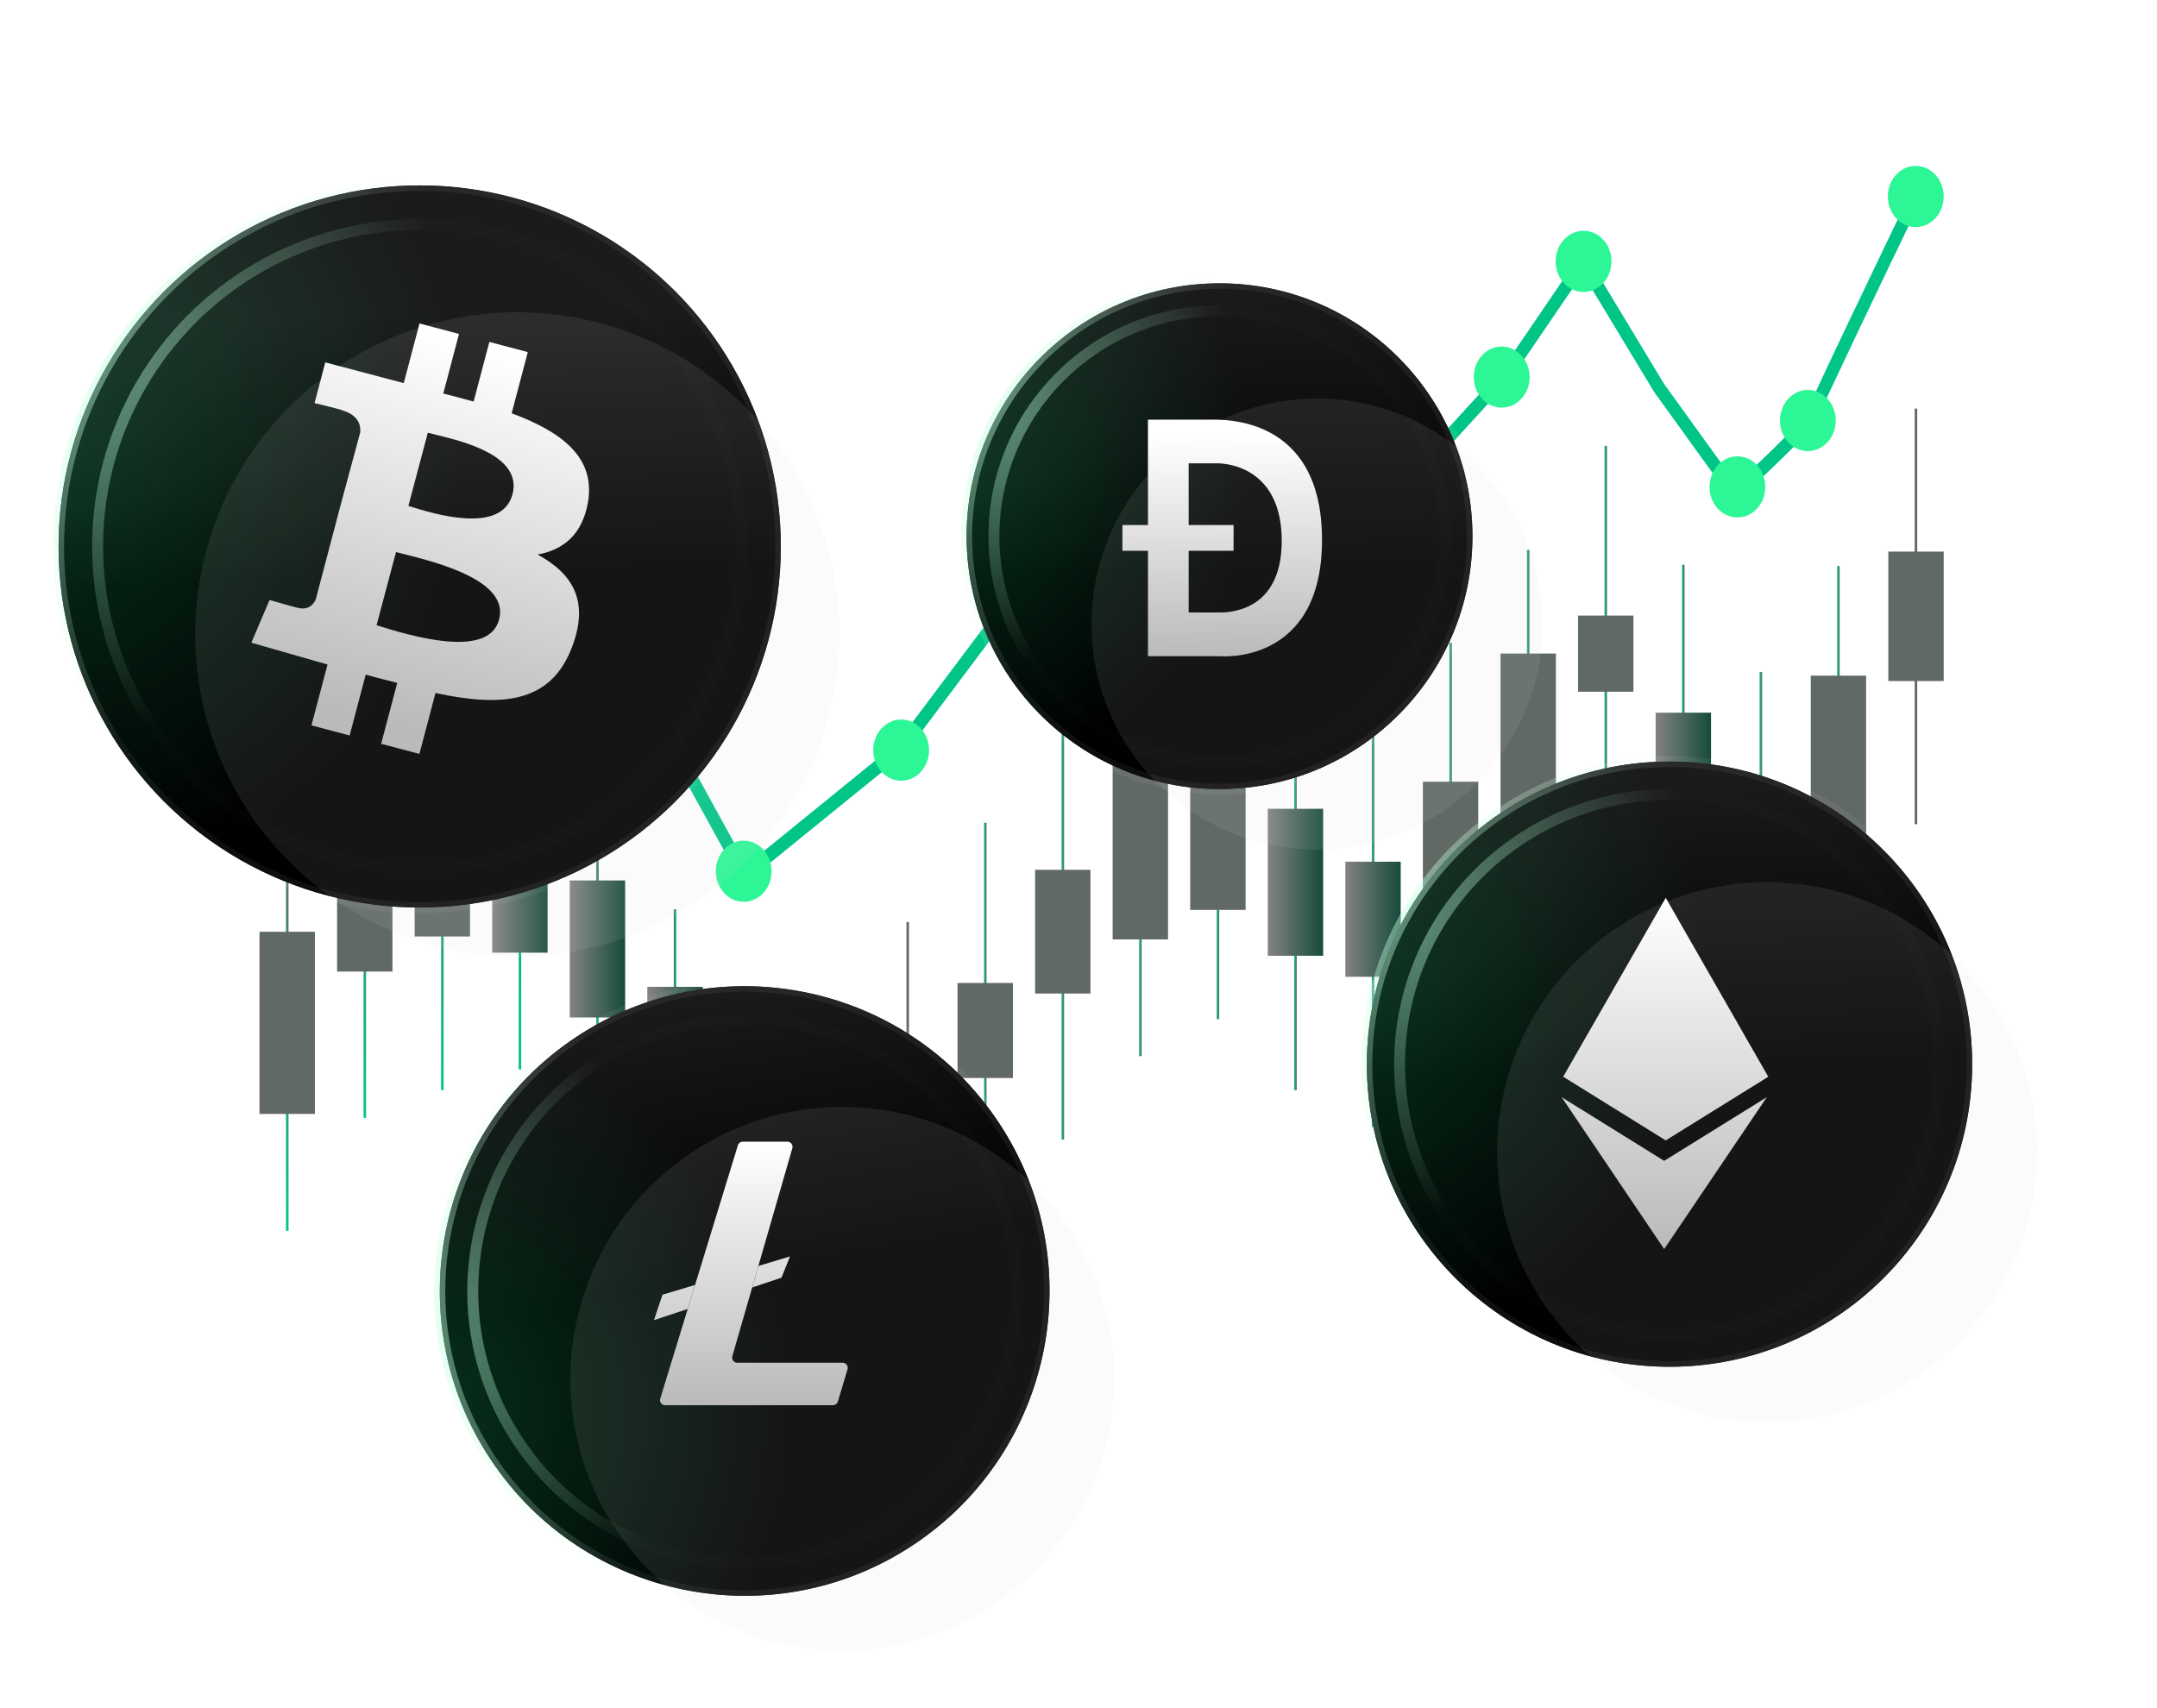
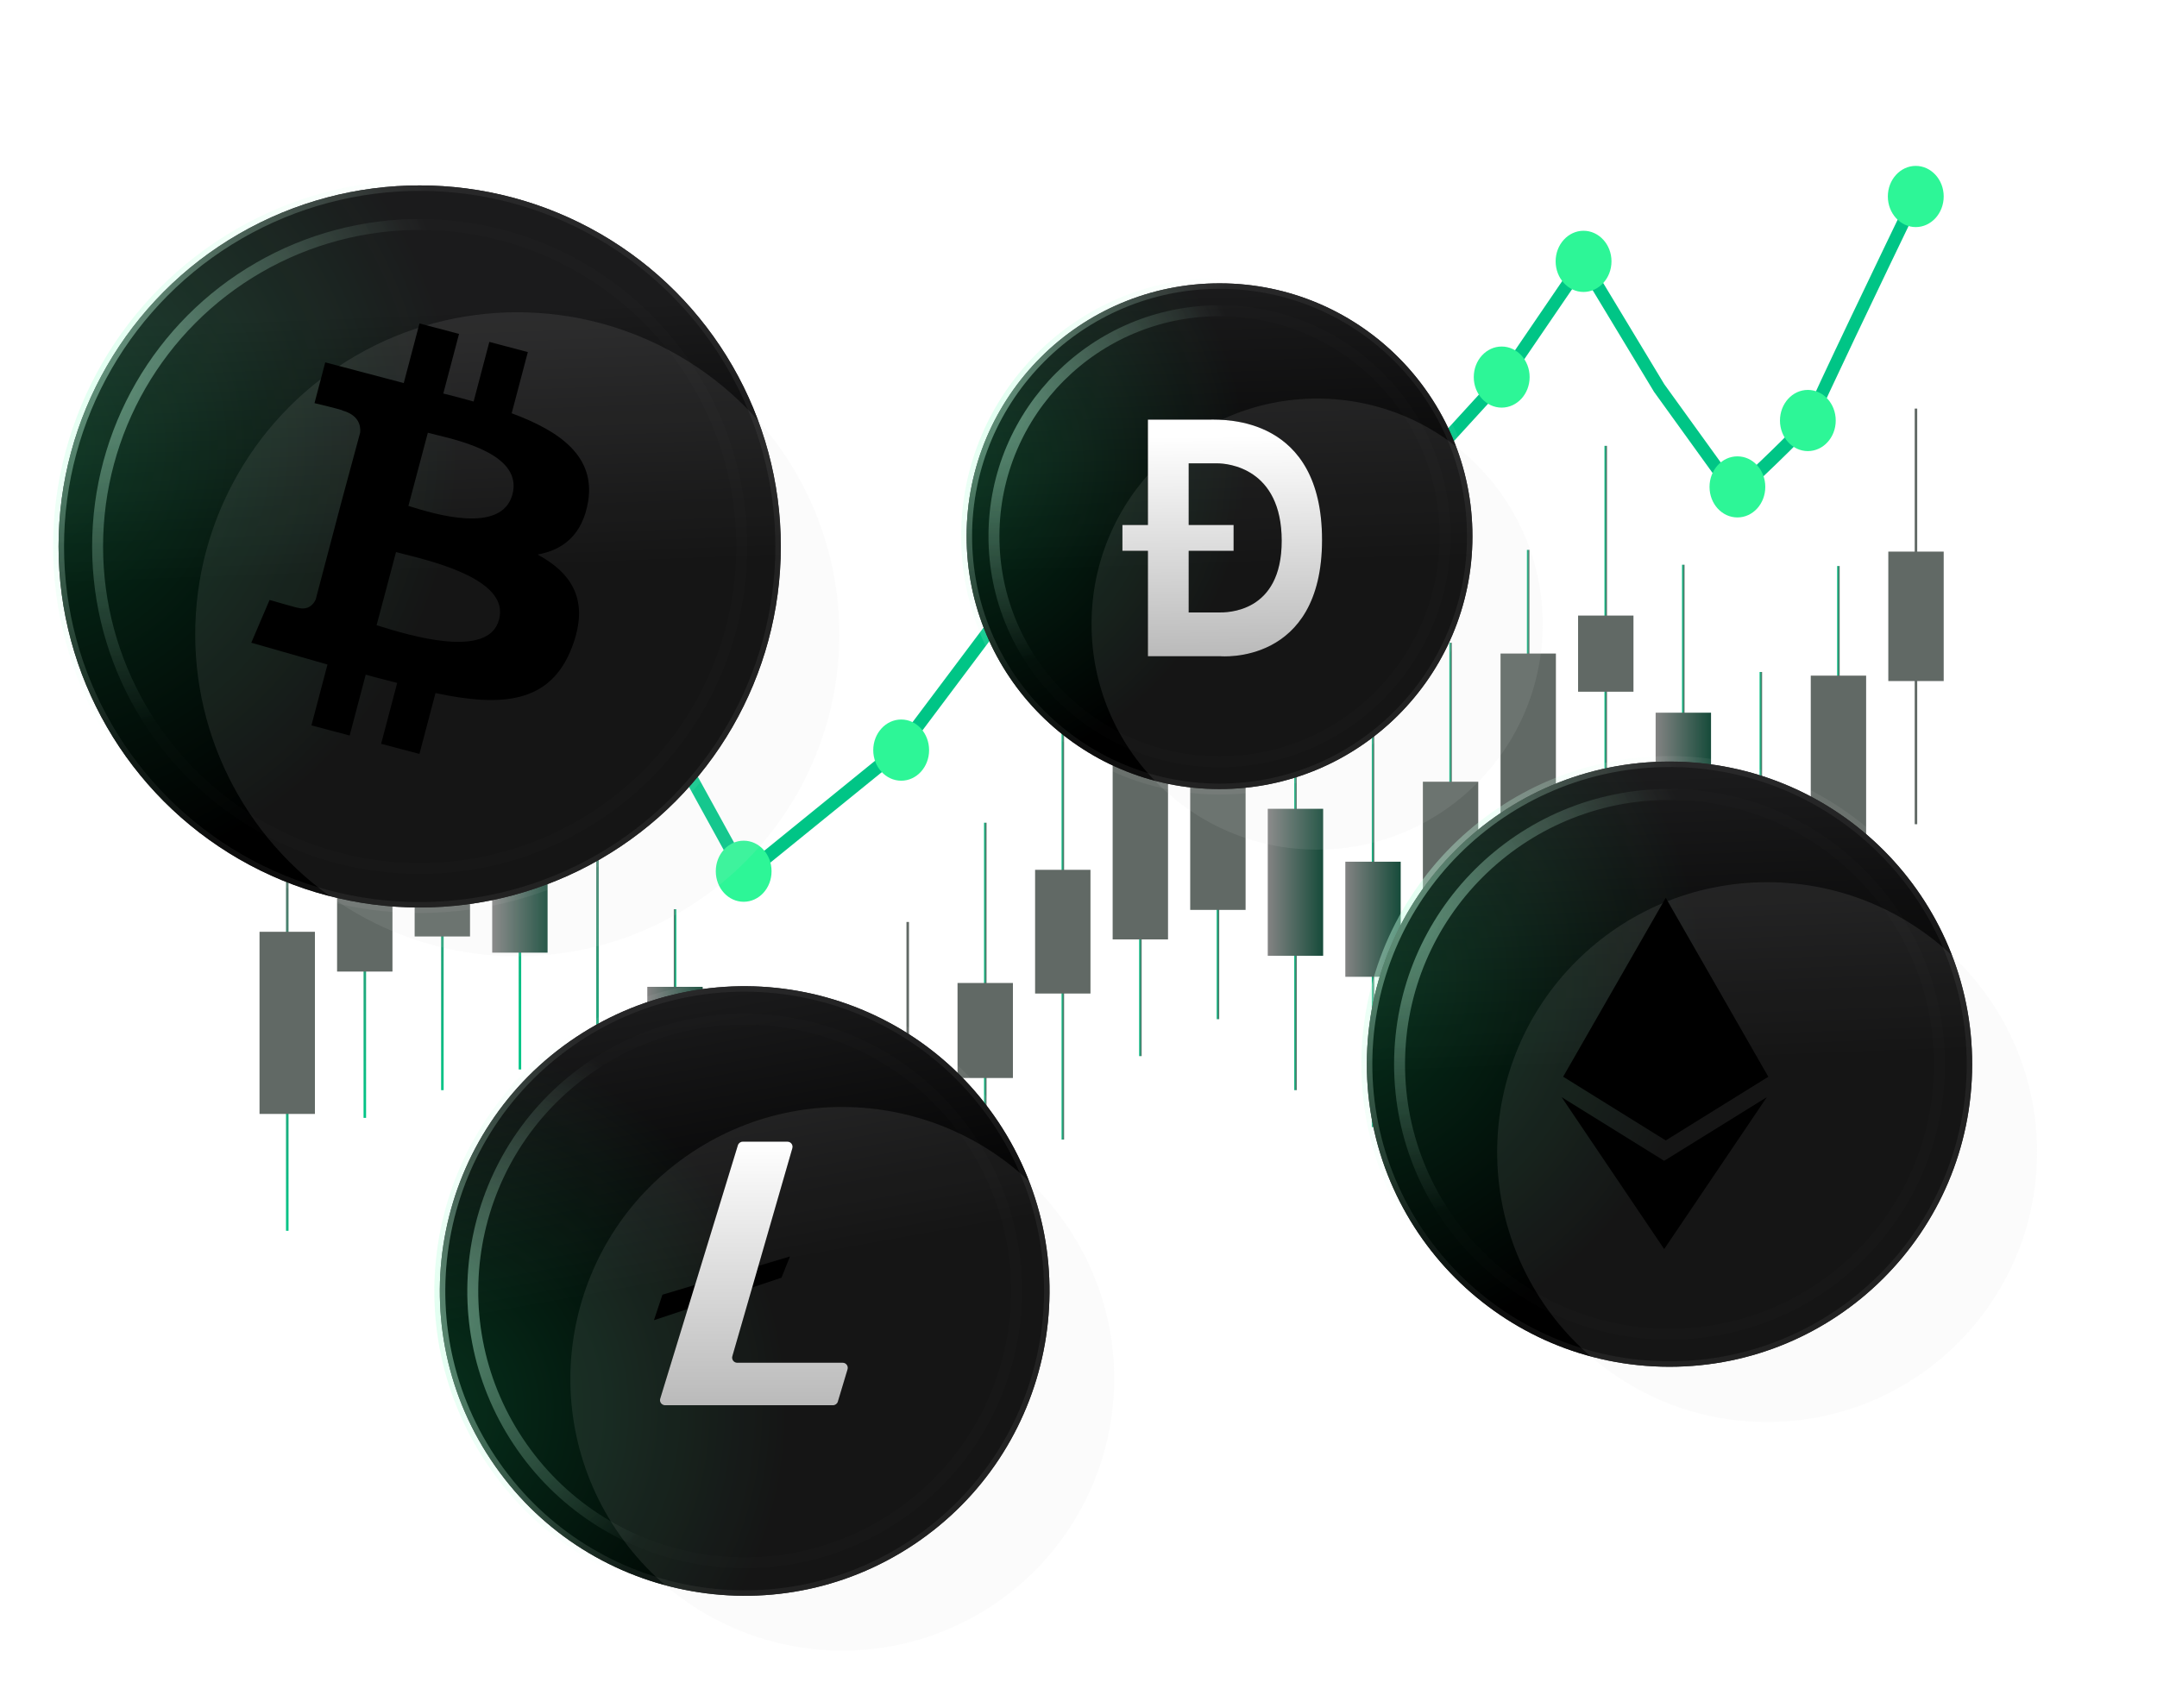
<svg xmlns="http://www.w3.org/2000/svg" width="221" height="175" viewBox="0 0 221 175" fill="none">
  <path d="M29.562 126.128H29.303V83.535H29.562V126.128Z" fill="url(#paint0_linear_8075_22505)" />
  <path d="M37.508 114.556H37.249V71.953H37.508V114.556Z" fill="url(#paint1_linear_8075_22505)" />
  <path d="M45.454 111.716H45.195V69.113H45.454V111.716Z" fill="url(#paint2_linear_8075_22505)" />
  <path d="M53.4 109.596H53.142V67.004H53.4V109.596Z" fill="url(#paint3_linear_8075_22505)" />
  <path d="M61.347 118.525H61.088V75.922H61.347V118.525Z" fill="url(#paint4_linear_8075_22505)" />
  <path d="M69.293 135.768H69.034V93.176H69.293V135.768Z" fill="url(#paint5_linear_8075_22505)" />
-   <path d="M77.239 151.236H76.98V108.633H77.239V151.236Z" fill="url(#paint6_linear_8075_22505)" />
  <path d="M85.185 146.822H84.927V104.219H85.185V146.822Z" fill="#616965" />
  <path d="M93.132 137.073H92.873V94.481H93.132V137.073Z" fill="#616965" />
  <path d="M101.078 126.901H100.819V84.309H101.078V126.901Z" fill="url(#paint7_linear_8075_22505)" />
  <path d="M109.024 116.78H108.765V74.188H109.024V116.78Z" fill="url(#paint8_linear_8075_22505)" />
  <path d="M116.97 108.229H116.712V65.637H116.97V108.229Z" fill="url(#paint9_linear_8075_22505)" />
  <path d="M124.917 104.443H124.658V61.84H124.917V104.443Z" fill="url(#paint10_linear_8075_22505)" />
  <path d="M132.863 111.716H132.604V69.113H132.863V111.716Z" fill="url(#paint11_linear_8075_22505)" />
  <path d="M140.809 115.505H140.55V72.902H140.809V115.505Z" fill="url(#paint12_linear_8075_22505)" />
  <path d="M148.755 108.46H148.497V65.867H148.755V108.46Z" fill="url(#paint13_linear_8075_22505)" />
  <path d="M156.702 98.944H156.443V56.352H156.702V98.944Z" fill="url(#paint14_linear_8075_22505)" />
  <path d="M164.648 88.28H164.389V45.688H164.648V88.28Z" fill="url(#paint15_linear_8075_22505)" />
  <path d="M172.594 100.464H172.335V57.871H172.594V100.464Z" fill="url(#paint16_linear_8075_22505)" />
  <path d="M180.54 111.456H180.282V68.863H180.54V111.456Z" fill="url(#paint17_linear_8075_22505)" />
  <path d="M188.487 100.596H188.228V58.004H188.487V100.596Z" fill="url(#paint18_linear_8075_22505)" />
  <path d="M196.433 84.464H196.174V41.871H196.433V84.464Z" fill="#616965" />
  <path d="M32.265 114.153H26.59V95.488H32.265V114.153Z" fill="#616965" />
  <path d="M40.211 99.564H34.536V86.949H40.211V99.564Z" fill="#616965" />
  <path d="M48.157 95.968H42.483V84.856H48.157V95.968Z" fill="#616965" />
  <path d="M56.103 97.626H50.429V78.961H56.103V97.626Z" fill="url(#paint19_linear_8075_22505)" />
-   <path d="M64.05 104.27H58.375V90.227H64.05V104.27Z" fill="url(#paint20_linear_8075_22505)" />
+   <path d="M64.05 104.27H58.375H64.05V104.27Z" fill="url(#paint20_linear_8075_22505)" />
  <path d="M71.996 127.787H66.321V101.129H71.996V127.787Z" fill="url(#paint21_linear_8075_22505)" />
  <path d="M79.942 135.983H74.268V123.883H79.942V135.983Z" fill="#616965" />
  <path d="M87.888 129.252H82.214V121.773H87.888V129.252Z" fill="#616965" />
  <path d="M95.835 123.498H90.16V108.078H95.835V123.498Z" fill="url(#paint22_linear_8075_22505)" />
  <path d="M103.781 110.471H98.106V100.734H103.781V110.471Z" fill="#616965" />
  <path d="M111.727 101.815H106.053V89.137H111.727V101.815Z" fill="#616965" />
  <path d="M119.673 96.27H113.999V77.606H119.673V96.27Z" fill="#616965" />
  <path d="M127.62 93.244H121.945V73.035H127.62V93.244Z" fill="#616965" />
  <path d="M135.566 97.945H129.891V82.883H135.566V97.945Z" fill="url(#paint23_linear_8075_22505)" />
  <path d="M143.512 100.1H137.838V88.305H143.512V100.1Z" fill="url(#paint24_linear_8075_22505)" />
  <path d="M151.458 94.195H145.784V80.109H151.458V94.195Z" fill="#616965" />
  <path d="M159.414 88.306H153.74V66.973H159.414V88.306Z" fill="#616965" />
  <path d="M167.361 70.886H161.686V63.082H167.361V70.886Z" fill="#616965" />
  <path d="M175.307 85.261H169.632V73.035H175.307V85.261Z" fill="url(#paint25_linear_8075_22505)" />
  <path d="M183.253 97.944H177.579V82.367H183.253V97.944Z" fill="url(#paint26_linear_8075_22505)" />
  <path d="M191.199 89.384H185.525V69.238H191.199V89.384Z" fill="#616965" />
  <path d="M199.146 69.793H193.471V56.527H199.146V69.793Z" fill="#616965" />
  <path fill-rule="evenodd" clip-rule="evenodd" d="M76.118 90.678L67.385 74.807L52.614 45.775L38.064 53.59L29.993 68.537L28.91 67.833L37.163 52.529L53.132 43.947L68.488 74.124L76.482 88.662L91.895 76.141L114.919 45.46L123.306 39.798L131.348 51.237L138.7 54.472L153.903 37.834L162.223 25.629L170.514 39.368L177.895 49.598C181.231 46.5 184.681 43.117 185.017 42.466C185.496 41.048 193.308 24.831 195.724 19.82L196.845 20.461C192.733 28.98 186.531 41.962 186.225 42.897C186.148 43.191 185.985 43.695 182.045 47.498C180.138 49.346 178.23 51.1 178.211 51.121L177.713 51.584L169.469 40.156L162.156 28.045L154.861 38.737L154.833 38.779L139.007 56.1L130.562 52.392L123 41.636L115.763 46.521L92.777 77.16L92.71 77.213L76.118 90.678ZM185.017 42.477C185.01 42.484 185.007 42.498 185.007 42.519C185.007 42.505 185.01 42.491 185.017 42.477Z" fill="#00C586" />
  <path d="M40.47 52.997C40.47 54.73 39.195 56.138 37.613 56.138C36.032 56.138 34.757 54.73 34.757 52.997C34.757 51.264 36.032 49.867 37.613 49.867C39.195 49.867 40.47 51.264 40.47 52.997Z" fill="#2DF697" />
  <path d="M55.758 45.117C55.758 46.85 54.474 48.247 52.892 48.247C51.32 48.247 50.036 46.85 50.036 45.117C50.036 43.384 51.32 41.977 52.892 41.977C54.474 41.977 55.758 43.384 55.758 45.117Z" fill="#2DF697" />
  <path d="M79.051 89.282C79.051 91.016 77.776 92.412 76.194 92.412C74.613 92.412 73.338 91.016 73.338 89.282C73.338 87.549 74.613 86.152 76.194 86.152C77.776 86.152 79.051 87.549 79.051 89.282Z" fill="#2DF697" />
  <path d="M95.192 76.875C95.192 78.598 93.918 80.005 92.336 80.005C90.754 80.005 89.47 78.598 89.47 76.875C89.47 75.142 90.754 73.734 92.336 73.734C93.918 73.734 95.192 75.142 95.192 76.875Z" fill="#2DF697" />
  <path d="M32.313 67.978C32.313 69.711 31.028 71.118 29.447 71.118C27.875 71.118 26.59 69.711 26.59 67.978C26.59 66.245 27.875 64.848 29.447 64.848C31.028 64.848 32.313 66.245 32.313 67.978Z" fill="#2DF697" />
  <path d="M118.101 46.13C118.101 47.863 116.827 49.26 115.245 49.26C113.663 49.26 112.379 47.863 112.379 46.13C112.379 44.397 113.663 43 115.245 43C116.827 43 118.101 44.397 118.101 46.13Z" fill="#2DF697" />
  <path d="M125.616 40.797C125.616 42.52 124.332 43.927 122.75 43.927C121.178 43.927 119.894 42.52 119.894 40.797C119.894 39.064 121.178 37.656 122.75 37.656C124.332 37.656 125.616 39.064 125.616 40.797Z" fill="#2DF697" />
  <path d="M133.591 51.684C133.591 53.406 132.307 54.814 130.735 54.814C129.153 54.814 127.869 53.406 127.869 51.684C127.869 49.95 129.153 48.543 130.735 48.543C132.307 48.543 133.591 49.95 133.591 51.684Z" fill="#2DF697" />
  <path d="M141.71 54.822C141.71 56.555 140.435 57.952 138.854 57.952C137.272 57.952 135.997 56.555 135.997 54.822C135.997 53.088 137.272 51.691 138.854 51.691C140.435 51.691 141.71 53.088 141.71 54.822Z" fill="#2DF697" />
  <path d="M156.721 38.642C156.721 40.375 155.436 41.772 153.855 41.772C152.283 41.772 150.998 40.375 150.998 38.642C150.998 36.909 152.283 35.512 153.855 35.512C155.436 35.512 156.721 36.909 156.721 38.642Z" fill="#2DF697" />
  <path d="M165.108 26.779C165.108 28.512 163.824 29.919 162.242 29.919C160.67 29.919 159.386 28.512 159.386 26.779C159.386 25.056 160.67 23.648 162.242 23.648C163.824 23.648 165.108 25.056 165.108 26.779Z" fill="#2DF697" />
  <path d="M180.866 49.896C180.866 51.629 179.592 53.026 178.01 53.026C176.428 53.026 175.154 51.629 175.154 49.896C175.154 48.163 176.428 46.766 178.01 46.766C179.592 46.766 180.866 48.163 180.866 49.896Z" fill="#2DF697" />
  <path d="M188.084 43.098C188.084 44.82 186.809 46.228 185.228 46.228C183.646 46.228 182.371 44.82 182.371 43.098C182.371 41.364 183.646 39.957 185.228 39.957C186.809 39.957 188.084 41.364 188.084 43.098Z" fill="#2DF697" />
  <path d="M199.146 20.13C199.146 21.863 197.861 23.271 196.28 23.271C194.708 23.271 193.423 21.863 193.423 20.13C193.423 18.407 194.708 17 196.28 17C197.861 17 199.146 18.407 199.146 20.13Z" fill="#2DF697" />
  <g filter="url(#filter0_ddi_8075_22505)">
    <circle cx="43" cy="46" r="37" fill="url(#paint27_linear_8075_22505)" />
    <circle cx="43" cy="46" r="37" fill="url(#paint28_linear_8075_22505)" />
    <circle cx="43" cy="46" r="37" fill="url(#paint29_radial_8075_22505)" fill-opacity="0.2" />
    <circle cx="43" cy="46" r="37" stroke="white" stroke-opacity="0.05" stroke-width="1.12" />
    <circle cx="43" cy="46" r="37" stroke="url(#paint30_radial_8075_22505)" stroke-opacity="0.4" stroke-width="1.12" />
    <circle cx="43" cy="46" r="37" stroke="url(#paint31_radial_8075_22505)" stroke-opacity="0.2" stroke-width="1.12" />
    <circle cx="43" cy="46" r="33" stroke="url(#paint32_radial_8075_22505)" stroke-opacity="0.4" stroke-width="1.12" />
    <g filter="url(#filter1_i_8075_22505)">
      <circle cx="43" cy="46" r="33" fill="#D9D9D9" fill-opacity="0.1" />
    </g>
    <circle cx="43" cy="46" r="33" stroke="url(#paint33_radial_8075_22505)" stroke-opacity="0.2" stroke-width="1.12" />
    <path fill-rule="evenodd" clip-rule="evenodd" d="M52.425 32.351C57.405 34.197 61.01 36.776 60.256 41.406C59.684 44.775 57.734 46.352 55.077 46.827C58.649 48.765 60.394 51.554 58.634 56.245C56.445 62.13 51.369 62.461 44.62 61.023L42.974 67.261L39.049 66.224L40.695 59.986C40.268 59.866 39.817 59.753 39.356 59.637C38.739 59.482 38.102 59.323 37.471 59.134L35.825 65.373L31.908 64.337L33.553 58.099L25.747 55.864L27.619 51.483C27.619 51.483 30.566 52.333 30.519 52.285C31.612 52.569 32.135 51.905 32.346 51.434L34.982 41.433L36.902 34.327C36.979 33.553 36.694 32.525 35.098 32.072C35.205 32.019 32.224 31.312 32.224 31.312L33.324 27.132L41.367 29.257L42.979 23.147L47.031 24.218L45.419 30.328C46.207 30.515 46.976 30.726 47.755 30.939C48.01 31.009 48.267 31.079 48.525 31.149L50.137 25.038L54.08 26.08L52.425 32.351ZM41.844 41.844L42.041 41.905C44.399 42.639 51.39 44.816 52.505 40.662C53.542 36.712 47.491 35.241 44.679 34.558C44.347 34.477 44.06 34.407 43.836 34.346L41.844 41.844ZM38.926 54.177C38.802 54.139 38.688 54.103 38.585 54.072L40.576 46.574C40.825 46.642 41.139 46.722 41.502 46.813C44.817 47.651 52.221 49.522 51.129 53.492C50.073 57.617 41.831 55.073 38.926 54.177Z" fill="black" />
-     <path fill-rule="evenodd" clip-rule="evenodd" d="M52.425 32.351C57.405 34.197 61.01 36.776 60.256 41.406C59.684 44.775 57.734 46.352 55.077 46.827C58.649 48.765 60.394 51.554 58.634 56.245C56.445 62.13 51.369 62.461 44.62 61.023L42.974 67.261L39.049 66.224L40.695 59.986C40.268 59.866 39.817 59.753 39.356 59.637C38.739 59.482 38.102 59.323 37.471 59.134L35.825 65.373L31.908 64.337L33.553 58.099L25.747 55.864L27.619 51.483C27.619 51.483 30.566 52.333 30.519 52.285C31.612 52.569 32.135 51.905 32.346 51.434L34.982 41.433L36.902 34.327C36.979 33.553 36.694 32.525 35.098 32.072C35.205 32.019 32.224 31.312 32.224 31.312L33.324 27.132L41.367 29.257L42.979 23.147L47.031 24.218L45.419 30.328C46.207 30.515 46.976 30.726 47.755 30.939C48.01 31.009 48.267 31.079 48.525 31.149L50.137 25.038L54.08 26.08L52.425 32.351ZM41.844 41.844L42.041 41.905C44.399 42.639 51.39 44.816 52.505 40.662C53.542 36.712 47.491 35.241 44.679 34.558C44.347 34.477 44.06 34.407 43.836 34.346L41.844 41.844ZM38.926 54.177C38.802 54.139 38.688 54.103 38.585 54.072L40.576 46.574C40.825 46.642 41.139 46.722 41.502 46.813C44.817 47.651 52.221 49.522 51.129 53.492C50.073 57.617 41.831 55.073 38.926 54.177Z" fill="url(#paint34_linear_8075_22505)" />
  </g>
  <g filter="url(#filter2_ddi_8075_22505)">
    <circle cx="76.297" cy="122.299" r="31.231" transform="rotate(-33.613 76.297 122.299)" fill="url(#paint35_linear_8075_22505)" />
    <circle cx="76.297" cy="122.299" r="31.231" transform="rotate(-33.613 76.297 122.299)" fill="url(#paint36_linear_8075_22505)" />
    <circle cx="76.297" cy="122.299" r="31.231" transform="rotate(-33.613 76.297 122.299)" fill="url(#paint37_radial_8075_22505)" fill-opacity="0.2" />
    <circle cx="76.297" cy="122.299" r="31.231" transform="rotate(-33.613 76.297 122.299)" stroke="white" stroke-opacity="0.05" stroke-width="1.12" />
    <circle cx="76.297" cy="122.299" r="31.231" transform="rotate(-33.613 76.297 122.299)" stroke="url(#paint38_radial_8075_22505)" stroke-opacity="0.4" stroke-width="1.12" />
    <circle cx="76.297" cy="122.299" r="31.231" transform="rotate(-33.613 76.297 122.299)" stroke="url(#paint39_radial_8075_22505)" stroke-opacity="0.2" stroke-width="1.12" />
    <circle cx="76.297" cy="122.297" r="27.855" transform="rotate(-33.613 76.297 122.297)" stroke="url(#paint40_radial_8075_22505)" stroke-opacity="0.4" stroke-width="1.12" />
    <g filter="url(#filter3_i_8075_22505)">
      <circle cx="76.297" cy="122.297" r="27.855" transform="rotate(-33.613 76.297 122.297)" fill="#D9D9D9" fill-opacity="0.1" />
    </g>
    <circle cx="76.297" cy="122.297" r="27.855" transform="rotate(-33.613 76.297 122.297)" stroke="url(#paint41_radial_8075_22505)" stroke-opacity="0.2" stroke-width="1.12" />
    <path d="M80.069 120.936L80.941 118.757L67.871 122.678L67 125.292L80.069 120.936Z" fill="black" />
-     <path d="M80.069 120.936L80.941 118.757L67.871 122.678L67 125.292L80.069 120.936Z" fill="url(#paint42_linear_8075_22505)" />
    <path d="M80.681 106.996L76.1 106.996C75.87 106.996 75.667 107.146 75.6 107.366L67.643 133.331C67.54 133.667 67.792 134.006 68.143 134.006L85.344 134.006C85.575 134.006 85.779 133.855 85.845 133.634L86.838 130.323C86.939 129.988 86.688 129.65 86.338 129.65L75.537 129.65C75.189 129.65 74.938 129.317 75.035 128.982L81.183 107.664C81.28 107.33 81.029 106.996 80.681 106.996Z" fill="black" />
    <path d="M80.681 106.996L76.1 106.996C75.87 106.996 75.667 107.146 75.6 107.366L67.643 133.331C67.54 133.667 67.792 134.006 68.143 134.006L85.344 134.006C85.575 134.006 85.779 133.855 85.845 133.634L86.838 130.323C86.939 129.988 86.688 129.65 86.338 129.65L75.537 129.65C75.189 129.65 74.938 129.317 75.035 128.982L81.183 107.664C81.28 107.33 81.029 106.996 80.681 106.996Z" fill="url(#paint43_linear_8075_22505)" />
  </g>
  <g filter="url(#filter4_ddi_8075_22505)">
    <circle cx="124.949" cy="44.949" r="25.913" transform="rotate(0.08 124.949 44.949)" fill="url(#paint44_linear_8075_22505)" />
    <circle cx="124.949" cy="44.949" r="25.913" transform="rotate(0.08 124.949 44.949)" fill="url(#paint45_linear_8075_22505)" />
    <circle cx="124.949" cy="44.949" r="25.913" transform="rotate(0.08 124.949 44.949)" fill="url(#paint46_radial_8075_22505)" fill-opacity="0.2" />
    <circle cx="124.949" cy="44.949" r="25.913" transform="rotate(0.08 124.949 44.949)" stroke="white" stroke-opacity="0.05" stroke-width="1.12" />
    <circle cx="124.949" cy="44.949" r="25.913" transform="rotate(0.08 124.949 44.949)" stroke="url(#paint47_radial_8075_22505)" stroke-opacity="0.4" stroke-width="1.12" />
    <circle cx="124.949" cy="44.949" r="25.913" transform="rotate(0.08 124.949 44.949)" stroke="url(#paint48_radial_8075_22505)" stroke-opacity="0.2" stroke-width="1.12" />
    <circle cx="124.949" cy="44.956" r="23.112" transform="rotate(0.08 124.949 44.956)" stroke="url(#paint49_radial_8075_22505)" stroke-opacity="0.4" stroke-width="1.12" />
    <g filter="url(#filter5_i_8075_22505)">
      <circle cx="124.949" cy="44.956" r="23.112" transform="rotate(0.08 124.949 44.956)" fill="#D9D9D9" fill-opacity="0.1" />
    </g>
    <circle cx="124.949" cy="44.956" r="23.112" transform="rotate(0.08 124.949 44.956)" stroke="url(#paint50_radial_8075_22505)" stroke-opacity="0.2" stroke-width="1.12" />
    <path d="M123.976 33.001C122.471 33.001 117.613 33.001 117.613 33.001L117.613 43.802L115 43.802L115 46.448L117.613 46.448L117.613 57.249L125.027 57.249C125.027 57.249 135.452 58.206 135.452 45.327C135.452 32.658 125.482 33.001 123.976 33.001ZM124.857 52.766C124.069 52.766 121.789 52.766 121.789 52.766L121.789 46.448L126.391 46.448L126.391 43.802L121.789 43.802L121.789 37.483C121.789 37.483 123.621 37.483 124.715 37.483C125.808 37.483 131.312 37.965 131.32 45.415C131.329 52.864 125.645 52.766 124.857 52.766Z" fill="black" />
    <path d="M123.976 33.001C122.471 33.001 117.613 33.001 117.613 33.001L117.613 43.802L115 43.802L115 46.448L117.613 46.448L117.613 57.249L125.027 57.249C125.027 57.249 135.452 58.206 135.452 45.327C135.452 32.658 125.482 33.001 123.976 33.001ZM124.857 52.766C124.069 52.766 121.789 52.766 121.789 52.766L121.789 46.448L126.391 46.448L126.391 43.802L121.789 43.802L121.789 37.483C121.789 37.483 123.621 37.483 124.715 37.483C125.808 37.483 131.312 37.965 131.32 45.415C131.329 52.864 125.645 52.766 124.857 52.766Z" fill="url(#paint51_linear_8075_22505)" />
  </g>
  <g filter="url(#filter6_ddi_8075_22505)">
    <circle cx="171.053" cy="99.053" r="31.01" transform="rotate(0.08 171.053 99.053)" fill="url(#paint52_linear_8075_22505)" />
    <circle cx="171.053" cy="99.053" r="31.01" transform="rotate(0.08 171.053 99.053)" fill="url(#paint53_linear_8075_22505)" />
    <circle cx="171.053" cy="99.053" r="31.01" transform="rotate(0.08 171.053 99.053)" fill="url(#paint54_radial_8075_22505)" fill-opacity="0.2" />
    <circle cx="171.053" cy="99.053" r="31.01" transform="rotate(0.08 171.053 99.053)" stroke="white" stroke-opacity="0.05" stroke-width="1.12" />
    <circle cx="171.053" cy="99.053" r="31.01" transform="rotate(0.08 171.053 99.053)" stroke="url(#paint55_radial_8075_22505)" stroke-opacity="0.4" stroke-width="1.12" />
    <circle cx="171.053" cy="99.053" r="31.01" transform="rotate(0.08 171.053 99.053)" stroke="url(#paint56_radial_8075_22505)" stroke-opacity="0.2" stroke-width="1.12" />
    <circle cx="171.053" cy="99.067" r="27.658" transform="rotate(0.08 171.053 99.067)" stroke="url(#paint57_radial_8075_22505)" stroke-opacity="0.4" stroke-width="1.12" />
    <g filter="url(#filter7_i_8075_22505)">
      <circle cx="171.053" cy="99.067" r="27.658" transform="rotate(0.08 171.053 99.067)" fill="#D9D9D9" fill-opacity="0.1" />
    </g>
    <circle cx="171.053" cy="99.067" r="27.658" transform="rotate(0.08 171.053 99.067)" stroke="url(#paint58_radial_8075_22505)" stroke-opacity="0.2" stroke-width="1.12" />
    <path d="M170.508 108.959L160 102.434L170.507 118.004L181.024 102.434L170.504 108.959L170.508 108.959ZM170.668 82.004L160.157 100.338L170.667 106.869L181.176 100.344L170.668 82.004Z" fill="black" />
-     <path d="M170.508 108.959L160 102.434L170.507 118.004L181.024 102.434L170.504 108.959L170.508 108.959ZM170.668 82.004L160.157 100.338L170.667 106.869L181.176 100.344L170.668 82.004Z" fill="url(#paint59_linear_8075_22505)" />
  </g>
  <defs>
    <filter id="filter0_ddi_8075_22505" x="-12.56" y="-2.559" width="111.12" height="111.117" filterUnits="userSpaceOnUse" color-interpolation-filters="sRGB">
      <feFlood flood-opacity="0" result="BackgroundImageFix" />
      <feColorMatrix in="SourceAlpha" type="matrix" values="0 0 0 0 0 0 0 0 0 0 0 0 0 0 0 0 0 0 127 0" result="hardAlpha" />
      <feOffset dy="7" />
      <feGaussianBlur stdDeviation="9" />
      <feComposite in2="hardAlpha" operator="out" />
      <feColorMatrix type="matrix" values="0 0 0 0 0 0 0 0 0 0 0 0 0 0 0 0 0 0 0.2 0" />
      <feBlend mode="normal" in2="BackgroundImageFix" result="effect1_dropShadow_8075_22505" />
      <feColorMatrix in="SourceAlpha" type="matrix" values="0 0 0 0 0 0 0 0 0 0 0 0 0 0 0 0 0 0 127 0" result="hardAlpha" />
      <feOffset dy="3" />
      <feGaussianBlur stdDeviation="5" />
      <feComposite in2="hardAlpha" operator="out" />
      <feColorMatrix type="matrix" values="0 0 0 0 0 0 0 0 0 0 0 0 0 0 0 0 0 0 0.2 0" />
      <feBlend mode="normal" in2="effect1_dropShadow_8075_22505" result="effect2_dropShadow_8075_22505" />
      <feBlend mode="normal" in="SourceGraphic" in2="effect2_dropShadow_8075_22505" result="shape" />
      <feColorMatrix in="SourceAlpha" type="matrix" values="0 0 0 0 0 0 0 0 0 0 0 0 0 0 0 0 0 0 127 0" result="hardAlpha" />
      <feOffset />
      <feGaussianBlur stdDeviation="3.5" />
      <feComposite in2="hardAlpha" operator="arithmetic" k2="-1" k3="1" />
      <feColorMatrix type="matrix" values="0 0 0 0 1 0 0 0 0 1 0 0 0 0 1 0 0 0 0.25 0" />
      <feBlend mode="normal" in2="shape" result="effect3_innerShadow_8075_22505" />
    </filter>
    <filter id="filter1_i_8075_22505" x="9.44" y="12.441" width="77.12" height="76.117" filterUnits="userSpaceOnUse" color-interpolation-filters="sRGB">
      <feFlood flood-opacity="0" result="BackgroundImageFix" />
      <feBlend mode="normal" in="SourceGraphic" in2="BackgroundImageFix" result="shape" />
      <feColorMatrix in="SourceAlpha" type="matrix" values="0 0 0 0 0 0 0 0 0 0 0 0 0 0 0 0 0 0 127 0" result="hardAlpha" />
      <feOffset dx="10" dy="9" />
      <feGaussianBlur stdDeviation="5" />
      <feComposite in2="hardAlpha" operator="arithmetic" k2="-1" k3="1" />
      <feColorMatrix type="matrix" values="0 0 0 0 0 0 0 0 0 0 0 0 0 0 0 0 0 0 0.25 0" />
      <feBlend mode="normal" in2="shape" result="effect1_innerShadow_8075_22505" />
    </filter>
    <filter id="filter2_ddi_8075_22505" x="26.503" y="79.504" width="99.588" height="99.59" filterUnits="userSpaceOnUse" color-interpolation-filters="sRGB">
      <feFlood flood-opacity="0" result="BackgroundImageFix" />
      <feColorMatrix in="SourceAlpha" type="matrix" values="0 0 0 0 0 0 0 0 0 0 0 0 0 0 0 0 0 0 127 0" result="hardAlpha" />
      <feOffset dy="7" />
      <feGaussianBlur stdDeviation="9" />
      <feComposite in2="hardAlpha" operator="out" />
      <feColorMatrix type="matrix" values="0 0 0 0 0 0 0 0 0 0 0 0 0 0 0 0 0 0 0.2 0" />
      <feBlend mode="normal" in2="BackgroundImageFix" result="effect1_dropShadow_8075_22505" />
      <feColorMatrix in="SourceAlpha" type="matrix" values="0 0 0 0 0 0 0 0 0 0 0 0 0 0 0 0 0 0 127 0" result="hardAlpha" />
      <feOffset dy="3" />
      <feGaussianBlur stdDeviation="5" />
      <feComposite in2="hardAlpha" operator="out" />
      <feColorMatrix type="matrix" values="0 0 0 0 0 0 0 0 0 0 0 0 0 0 0 0 0 0 0.2 0" />
      <feBlend mode="normal" in2="effect1_dropShadow_8075_22505" result="effect2_dropShadow_8075_22505" />
      <feBlend mode="normal" in="SourceGraphic" in2="effect2_dropShadow_8075_22505" result="shape" />
      <feColorMatrix in="SourceAlpha" type="matrix" values="0 0 0 0 0 0 0 0 0 0 0 0 0 0 0 0 0 0 127 0" result="hardAlpha" />
      <feOffset />
      <feGaussianBlur stdDeviation="3.5" />
      <feComposite in2="hardAlpha" operator="arithmetic" k2="-1" k3="1" />
      <feColorMatrix type="matrix" values="0 0 0 0 1 0 0 0 0 1 0 0 0 0 1 0 0 0 0.25 0" />
      <feBlend mode="normal" in2="shape" result="effect3_innerShadow_8075_22505" />
    </filter>
    <filter id="filter3_i_8075_22505" x="47.88" y="93.879" width="66.835" height="65.836" filterUnits="userSpaceOnUse" color-interpolation-filters="sRGB">
      <feFlood flood-opacity="0" result="BackgroundImageFix" />
      <feBlend mode="normal" in="SourceGraphic" in2="BackgroundImageFix" result="shape" />
      <feColorMatrix in="SourceAlpha" type="matrix" values="0 0 0 0 0 0 0 0 0 0 0 0 0 0 0 0 0 0 127 0" result="hardAlpha" />
      <feOffset dx="10" dy="9" />
      <feGaussianBlur stdDeviation="5" />
      <feComposite in2="hardAlpha" operator="arithmetic" k2="-1" k3="1" />
      <feColorMatrix type="matrix" values="0 0 0 0 0 0 0 0 0 0 0 0 0 0 0 0 0 0 0.25 0" />
      <feBlend mode="normal" in2="shape" result="effect1_innerShadow_8075_22505" />
    </filter>
    <filter id="filter4_ddi_8075_22505" x="80.476" y="7.477" width="88.946" height="88.945" filterUnits="userSpaceOnUse" color-interpolation-filters="sRGB">
      <feFlood flood-opacity="0" result="BackgroundImageFix" />
      <feColorMatrix in="SourceAlpha" type="matrix" values="0 0 0 0 0 0 0 0 0 0 0 0 0 0 0 0 0 0 127 0" result="hardAlpha" />
      <feOffset dy="7" />
      <feGaussianBlur stdDeviation="9" />
      <feComposite in2="hardAlpha" operator="out" />
      <feColorMatrix type="matrix" values="0 0 0 0 0 0 0 0 0 0 0 0 0 0 0 0 0 0 0.2 0" />
      <feBlend mode="normal" in2="BackgroundImageFix" result="effect1_dropShadow_8075_22505" />
      <feColorMatrix in="SourceAlpha" type="matrix" values="0 0 0 0 0 0 0 0 0 0 0 0 0 0 0 0 0 0 127 0" result="hardAlpha" />
      <feOffset dy="3" />
      <feGaussianBlur stdDeviation="5" />
      <feComposite in2="hardAlpha" operator="out" />
      <feColorMatrix type="matrix" values="0 0 0 0 0 0 0 0 0 0 0 0 0 0 0 0 0 0 0.2 0" />
      <feBlend mode="normal" in2="effect1_dropShadow_8075_22505" result="effect2_dropShadow_8075_22505" />
      <feBlend mode="normal" in="SourceGraphic" in2="effect2_dropShadow_8075_22505" result="shape" />
      <feColorMatrix in="SourceAlpha" type="matrix" values="0 0 0 0 0 0 0 0 0 0 0 0 0 0 0 0 0 0 127 0" result="hardAlpha" />
      <feOffset />
      <feGaussianBlur stdDeviation="3.5" />
      <feComposite in2="hardAlpha" operator="arithmetic" k2="-1" k3="1" />
      <feColorMatrix type="matrix" values="0 0 0 0 1 0 0 0 0 1 0 0 0 0 1 0 0 0 0.25 0" />
      <feBlend mode="normal" in2="shape" result="effect3_innerShadow_8075_22505" />
    </filter>
    <filter id="filter5_i_8075_22505" x="101.278" y="21.285" width="57.343" height="56.344" filterUnits="userSpaceOnUse" color-interpolation-filters="sRGB">
      <feFlood flood-opacity="0" result="BackgroundImageFix" />
      <feBlend mode="normal" in="SourceGraphic" in2="BackgroundImageFix" result="shape" />
      <feColorMatrix in="SourceAlpha" type="matrix" values="0 0 0 0 0 0 0 0 0 0 0 0 0 0 0 0 0 0 127 0" result="hardAlpha" />
      <feOffset dx="10" dy="9" />
      <feGaussianBlur stdDeviation="5" />
      <feComposite in2="hardAlpha" operator="arithmetic" k2="-1" k3="1" />
      <feColorMatrix type="matrix" values="0 0 0 0 0 0 0 0 0 0 0 0 0 0 0 0 0 0 0.25 0" />
      <feBlend mode="normal" in2="shape" result="effect1_innerShadow_8075_22505" />
    </filter>
    <filter id="filter6_ddi_8075_22505" x="121.483" y="56.484" width="99.14" height="99.141" filterUnits="userSpaceOnUse" color-interpolation-filters="sRGB">
      <feFlood flood-opacity="0" result="BackgroundImageFix" />
      <feColorMatrix in="SourceAlpha" type="matrix" values="0 0 0 0 0 0 0 0 0 0 0 0 0 0 0 0 0 0 127 0" result="hardAlpha" />
      <feOffset dy="7" />
      <feGaussianBlur stdDeviation="9" />
      <feComposite in2="hardAlpha" operator="out" />
      <feColorMatrix type="matrix" values="0 0 0 0 0 0 0 0 0 0 0 0 0 0 0 0 0 0 0.2 0" />
      <feBlend mode="normal" in2="BackgroundImageFix" result="effect1_dropShadow_8075_22505" />
      <feColorMatrix in="SourceAlpha" type="matrix" values="0 0 0 0 0 0 0 0 0 0 0 0 0 0 0 0 0 0 127 0" result="hardAlpha" />
      <feOffset dy="3" />
      <feGaussianBlur stdDeviation="5" />
      <feComposite in2="hardAlpha" operator="out" />
      <feColorMatrix type="matrix" values="0 0 0 0 0 0 0 0 0 0 0 0 0 0 0 0 0 0 0.2 0" />
      <feBlend mode="normal" in2="effect1_dropShadow_8075_22505" result="effect2_dropShadow_8075_22505" />
      <feBlend mode="normal" in="SourceGraphic" in2="effect2_dropShadow_8075_22505" result="shape" />
      <feColorMatrix in="SourceAlpha" type="matrix" values="0 0 0 0 0 0 0 0 0 0 0 0 0 0 0 0 0 0 127 0" result="hardAlpha" />
      <feOffset />
      <feGaussianBlur stdDeviation="3.5" />
      <feComposite in2="hardAlpha" operator="arithmetic" k2="-1" k3="1" />
      <feColorMatrix type="matrix" values="0 0 0 0 1 0 0 0 0 1 0 0 0 0 1 0 0 0 0.25 0" />
      <feBlend mode="normal" in2="shape" result="effect3_innerShadow_8075_22505" />
    </filter>
    <filter id="filter7_i_8075_22505" x="142.836" y="70.852" width="66.435" height="65.434" filterUnits="userSpaceOnUse" color-interpolation-filters="sRGB">
      <feFlood flood-opacity="0" result="BackgroundImageFix" />
      <feBlend mode="normal" in="SourceGraphic" in2="BackgroundImageFix" result="shape" />
      <feColorMatrix in="SourceAlpha" type="matrix" values="0 0 0 0 0 0 0 0 0 0 0 0 0 0 0 0 0 0 127 0" result="hardAlpha" />
      <feOffset dx="10" dy="9" />
      <feGaussianBlur stdDeviation="5" />
      <feComposite in2="hardAlpha" operator="arithmetic" k2="-1" k3="1" />
      <feColorMatrix type="matrix" values="0 0 0 0 0 0 0 0 0 0 0 0 0 0 0 0 0 0 0.25 0" />
      <feBlend mode="normal" in2="shape" result="effect1_innerShadow_8075_22505" />
    </filter>
    <linearGradient id="paint0_linear_8075_22505" x1="29.432" y1="83.535" x2="29.432" y2="126.128" gradientUnits="userSpaceOnUse">
      <stop stop-color="#616965" />
      <stop offset="1" stop-color="#00C586" />
    </linearGradient>
    <linearGradient id="paint1_linear_8075_22505" x1="37.378" y1="71.953" x2="37.378" y2="114.556" gradientUnits="userSpaceOnUse">
      <stop stop-color="#616965" />
      <stop offset="1" stop-color="#00C586" />
    </linearGradient>
    <linearGradient id="paint2_linear_8075_22505" x1="45.325" y1="69.113" x2="45.325" y2="111.716" gradientUnits="userSpaceOnUse">
      <stop stop-color="#616965" />
      <stop offset="1" stop-color="#00C586" />
    </linearGradient>
    <linearGradient id="paint3_linear_8075_22505" x1="53.268" y1="66.861" x2="52.725" y2="107.715" gradientUnits="userSpaceOnUse">
      <stop stop-color="#616965" />
      <stop offset="0.896" stop-color="#00C586" />
    </linearGradient>
    <linearGradient id="paint4_linear_8075_22505" x1="61.097" y1="118.808" x2="61.393" y2="75.927" gradientUnits="userSpaceOnUse">
      <stop stop-color="#00C586" />
      <stop offset="1" stop-color="#616965" />
    </linearGradient>
    <linearGradient id="paint5_linear_8075_22505" x1="69.032" y1="93.172" x2="69.29" y2="93.172" gradientUnits="userSpaceOnUse">
      <stop stop-color="#616965" />
      <stop offset="0.998" stop-color="#00C586" />
    </linearGradient>
    <linearGradient id="paint6_linear_8075_22505" x1="76.979" y1="108.637" x2="77.236" y2="108.637" gradientUnits="userSpaceOnUse">
      <stop stop-color="#00C586" />
      <stop offset="0.998" stop-color="#616965" />
    </linearGradient>
    <linearGradient id="paint7_linear_8075_22505" x1="100.818" y1="84.305" x2="101.076" y2="84.305" gradientUnits="userSpaceOnUse">
      <stop stop-color="#00C586" />
      <stop offset="0.998" stop-color="#616965" />
    </linearGradient>
    <linearGradient id="paint8_linear_8075_22505" x1="108.764" y1="74.187" x2="109.022" y2="74.187" gradientUnits="userSpaceOnUse">
      <stop stop-color="#00C586" />
      <stop offset="0.998" stop-color="#616965" />
    </linearGradient>
    <linearGradient id="paint9_linear_8075_22505" x1="116.711" y1="65.635" x2="116.969" y2="65.635" gradientUnits="userSpaceOnUse">
      <stop stop-color="#00C586" />
      <stop offset="0.998" stop-color="#616965" />
    </linearGradient>
    <linearGradient id="paint10_linear_8075_22505" x1="124.658" y1="61.844" x2="124.915" y2="61.844" gradientUnits="userSpaceOnUse">
      <stop stop-color="#00C586" />
      <stop offset="0.998" stop-color="#616965" />
    </linearGradient>
    <linearGradient id="paint11_linear_8075_22505" x1="132.604" y1="69.118" x2="132.862" y2="69.118" gradientUnits="userSpaceOnUse">
      <stop stop-color="#00C586" />
      <stop offset="0.998" stop-color="#616965" />
    </linearGradient>
    <linearGradient id="paint12_linear_8075_22505" x1="140.55" y1="72.906" x2="140.808" y2="72.906" gradientUnits="userSpaceOnUse">
      <stop stop-color="#00C586" />
      <stop offset="0.998" stop-color="#616965" />
    </linearGradient>
    <linearGradient id="paint13_linear_8075_22505" x1="148.497" y1="65.864" x2="148.755" y2="65.864" gradientUnits="userSpaceOnUse">
      <stop stop-color="#00C586" />
      <stop offset="0.998" stop-color="#616965" />
    </linearGradient>
    <linearGradient id="paint14_linear_8075_22505" x1="156.443" y1="56.349" x2="156.701" y2="56.349" gradientUnits="userSpaceOnUse">
      <stop stop-color="#00C586" />
      <stop offset="0.998" stop-color="#616965" />
    </linearGradient>
    <linearGradient id="paint15_linear_8075_22505" x1="164.39" y1="45.685" x2="164.648" y2="45.685" gradientUnits="userSpaceOnUse">
      <stop stop-color="#00C586" />
      <stop offset="0.998" stop-color="#616965" />
    </linearGradient>
    <linearGradient id="paint16_linear_8075_22505" x1="172.337" y1="57.867" x2="172.594" y2="57.867" gradientUnits="userSpaceOnUse">
      <stop stop-color="#00C586" />
      <stop offset="0.998" stop-color="#616965" />
    </linearGradient>
    <linearGradient id="paint17_linear_8075_22505" x1="180.283" y1="68.861" x2="180.541" y2="68.861" gradientUnits="userSpaceOnUse">
      <stop stop-color="#00C586" />
      <stop offset="0.998" stop-color="#616965" />
    </linearGradient>
    <linearGradient id="paint18_linear_8075_22505" x1="188.229" y1="58.002" x2="188.487" y2="58.002" gradientUnits="userSpaceOnUse">
      <stop stop-color="#00C586" />
      <stop offset="0.998" stop-color="#616965" />
    </linearGradient>
    <linearGradient id="paint19_linear_8075_22505" x1="50.431" y1="78.96" x2="56.105" y2="78.96" gradientUnits="userSpaceOnUse">
      <stop stop-color="#838383" />
      <stop offset="1" stop-color="#164B3A" />
    </linearGradient>
    <linearGradient id="paint20_linear_8075_22505" x1="58.377" y1="90.225" x2="64.052" y2="90.225" gradientUnits="userSpaceOnUse">
      <stop stop-color="#838383" />
      <stop offset="1" stop-color="#164B3A" />
    </linearGradient>
    <linearGradient id="paint21_linear_8075_22505" x1="66.324" y1="101.134" x2="71.998" y2="101.134" gradientUnits="userSpaceOnUse">
      <stop stop-color="#838383" />
      <stop offset="1" stop-color="#164B3A" />
    </linearGradient>
    <linearGradient id="paint22_linear_8075_22505" x1="90.163" y1="108.074" x2="95.838" y2="108.074" gradientUnits="userSpaceOnUse">
      <stop stop-color="#838383" />
      <stop offset="1" stop-color="#164B3A" />
    </linearGradient>
    <linearGradient id="paint23_linear_8075_22505" x1="129.896" y1="82.884" x2="135.57" y2="82.884" gradientUnits="userSpaceOnUse">
      <stop stop-color="#838383" />
      <stop offset="1" stop-color="#164B3A" />
    </linearGradient>
    <linearGradient id="paint24_linear_8075_22505" x1="137.842" y1="88.3" x2="143.517" y2="88.3" gradientUnits="userSpaceOnUse">
      <stop stop-color="#838383" />
      <stop offset="1" stop-color="#164B3A" />
    </linearGradient>
    <linearGradient id="paint25_linear_8075_22505" x1="169.628" y1="73.038" x2="175.303" y2="73.038" gradientUnits="userSpaceOnUse">
      <stop stop-color="#838383" />
      <stop offset="1" stop-color="#164B3A" />
    </linearGradient>
    <linearGradient id="paint26_linear_8075_22505" x1="177.574" y1="82.367" x2="183.249" y2="82.367" gradientUnits="userSpaceOnUse">
      <stop stop-color="#838383" />
      <stop offset="1" stop-color="#164B3A" />
    </linearGradient>
    <linearGradient id="paint27_linear_8075_22505" x1="43" y1="46" x2="43" y2="87" gradientUnits="userSpaceOnUse">
      <stop stop-color="#1B1B1C" />
      <stop offset="0.419" stop-color="#131313" />
    </linearGradient>
    <linearGradient id="paint28_linear_8075_22505" x1="40.5" y1="22" x2="43" y2="87" gradientUnits="userSpaceOnUse">
      <stop stop-color="#1B1B1C" />
      <stop offset="0.412" />
    </linearGradient>
    <radialGradient id="paint29_radial_8075_22505" cx="0" cy="0" r="1" gradientUnits="userSpaceOnUse" gradientTransform="translate(1 35.5) rotate(24.341) scale(46.098)">
      <stop stop-color="#24FF95" />
      <stop offset="1" stop-color="#24FF95" stop-opacity="0" />
    </radialGradient>
    <radialGradient id="paint30_radial_8075_22505" cx="0" cy="0" r="1" gradientUnits="userSpaceOnUse" gradientTransform="translate(6 25.5) rotate(39.094) scale(41.231)">
      <stop stop-color="#A8FFD5" />
      <stop offset="1" stop-color="#BDFFDF" stop-opacity="0" />
    </radialGradient>
    <radialGradient id="paint31_radial_8075_22505" cx="0" cy="0" r="1" gradientUnits="userSpaceOnUse" gradientTransform="translate(6 25.5) rotate(39.094) scale(41.231)">
      <stop stop-color="white" stop-opacity="0.48" />
      <stop offset="1" stop-color="white" stop-opacity="0.04" />
    </radialGradient>
    <radialGradient id="paint32_radial_8075_22505" cx="0" cy="0" r="1" gradientUnits="userSpaceOnUse" gradientTransform="translate(10 27.716) rotate(39.094) scale(36.774)">
      <stop stop-color="#A8FFD5" />
      <stop offset="1" stop-color="#BDFFDF" stop-opacity="0" />
    </radialGradient>
    <radialGradient id="paint33_radial_8075_22505" cx="0" cy="0" r="1" gradientUnits="userSpaceOnUse" gradientTransform="translate(10 27.716) rotate(39.094) scale(36.774)">
      <stop stop-color="white" stop-opacity="0.48" />
      <stop offset="1" stop-color="white" stop-opacity="0.04" />
    </radialGradient>
    <linearGradient id="paint34_linear_8075_22505" x1="50.416" y1="25.107" x2="39.378" y2="66.666" gradientUnits="userSpaceOnUse">
      <stop offset="0.016" stop-color="white" />
      <stop offset="0.944" stop-color="#BABABA" />
    </linearGradient>
    <linearGradient id="paint35_linear_8075_22505" x1="76.297" y1="122.299" x2="76.297" y2="156.906" gradientUnits="userSpaceOnUse">
      <stop stop-color="#1B1B1C" />
      <stop offset="0.419" stop-color="#131313" />
    </linearGradient>
    <linearGradient id="paint36_linear_8075_22505" x1="87.686" y1="92.887" x2="61.144" y2="154.494" gradientUnits="userSpaceOnUse">
      <stop stop-color="#1B1B1C" />
      <stop offset="0.44" />
    </linearGradient>
    <radialGradient id="paint37_radial_8075_22505" cx="0" cy="0" r="1" gradientUnits="userSpaceOnUse" gradientTransform="translate(40.846 113.436) rotate(24.341) scale(38.91)">
      <stop stop-color="#24FF95" />
      <stop offset="1" stop-color="#24FF95" stop-opacity="0" />
    </radialGradient>
    <radialGradient id="paint38_radial_8075_22505" cx="0" cy="0" r="1" gradientUnits="userSpaceOnUse" gradientTransform="translate(45.067 104.995) rotate(39.094) scale(34.802)">
      <stop stop-color="#A8FFD5" />
      <stop offset="1" stop-color="#BDFFDF" stop-opacity="0" />
    </radialGradient>
    <radialGradient id="paint39_radial_8075_22505" cx="0" cy="0" r="1" gradientUnits="userSpaceOnUse" gradientTransform="translate(45.067 104.995) rotate(39.094) scale(34.802)">
      <stop stop-color="white" stop-opacity="0.48" />
      <stop offset="1" stop-color="white" stop-opacity="0.04" />
    </radialGradient>
    <radialGradient id="paint40_radial_8075_22505" cx="0" cy="0" r="1" gradientUnits="userSpaceOnUse" gradientTransform="translate(48.443 106.864) rotate(39.094) scale(31.04)">
      <stop stop-color="#A8FFD5" />
      <stop offset="1" stop-color="#BDFFDF" stop-opacity="0" />
    </radialGradient>
    <radialGradient id="paint41_radial_8075_22505" cx="0" cy="0" r="1" gradientUnits="userSpaceOnUse" gradientTransform="translate(48.443 106.864) rotate(39.094) scale(31.04)">
      <stop stop-color="white" stop-opacity="0.48" />
      <stop offset="1" stop-color="white" stop-opacity="0.04" />
    </radialGradient>
    <linearGradient id="paint42_linear_8075_22505" x1="76.93" y1="106.996" x2="76.93" y2="134.006" gradientUnits="userSpaceOnUse">
      <stop stop-color="white" />
      <stop offset="1" stop-color="#BABABA" />
    </linearGradient>
    <linearGradient id="paint43_linear_8075_22505" x1="76.93" y1="106.996" x2="76.93" y2="134.006" gradientUnits="userSpaceOnUse">
      <stop stop-color="white" />
      <stop offset="1" stop-color="#BABABA" />
    </linearGradient>
    <linearGradient id="paint44_linear_8075_22505" x1="124.949" y1="44.949" x2="124.949" y2="73.664" gradientUnits="userSpaceOnUse">
      <stop stop-color="#1B1B1C" />
      <stop offset="0.419" stop-color="#131313" />
    </linearGradient>
    <linearGradient id="paint45_linear_8075_22505" x1="122.964" y1="19.003" x2="124.949" y2="73.664" gradientUnits="userSpaceOnUse">
      <stop stop-color="#1B1B1C" />
      <stop offset="0.534" />
    </linearGradient>
    <radialGradient id="paint46_radial_8075_22505" cx="0" cy="0" r="1" gradientUnits="userSpaceOnUse" gradientTransform="translate(95.534 37.596) rotate(24.341) scale(32.285)">
      <stop stop-color="#24FF95" />
      <stop offset="1" stop-color="#24FF95" stop-opacity="0" />
    </radialGradient>
    <radialGradient id="paint47_radial_8075_22505" cx="0" cy="0" r="1" gradientUnits="userSpaceOnUse" gradientTransform="translate(99.036 30.592) rotate(39.094) scale(28.876)">
      <stop stop-color="#A8FFD5" />
      <stop offset="1" stop-color="#BDFFDF" stop-opacity="0" />
    </radialGradient>
    <radialGradient id="paint48_radial_8075_22505" cx="0" cy="0" r="1" gradientUnits="userSpaceOnUse" gradientTransform="translate(99.036 30.592) rotate(39.094) scale(28.876)">
      <stop stop-color="white" stop-opacity="0.48" />
      <stop offset="1" stop-color="white" stop-opacity="0.04" />
    </radialGradient>
    <radialGradient id="paint49_radial_8075_22505" cx="0" cy="0" r="1" gradientUnits="userSpaceOnUse" gradientTransform="translate(101.838 32.151) rotate(39.094) scale(25.755)">
      <stop stop-color="#A8FFD5" />
      <stop offset="1" stop-color="#BDFFDF" stop-opacity="0" />
    </radialGradient>
    <radialGradient id="paint50_radial_8075_22505" cx="0" cy="0" r="1" gradientUnits="userSpaceOnUse" gradientTransform="translate(101.838 32.151) rotate(39.094) scale(25.755)">
      <stop stop-color="white" stop-opacity="0.48" />
      <stop offset="1" stop-color="white" stop-opacity="0.04" />
    </radialGradient>
    <linearGradient id="paint51_linear_8075_22505" x1="125.062" y1="34.702" x2="125.259" y2="57.264" gradientUnits="userSpaceOnUse">
      <stop stop-color="white" />
      <stop offset="1" stop-color="#BABABA" />
    </linearGradient>
    <linearGradient id="paint52_linear_8075_22505" x1="171.053" y1="99.053" x2="171.053" y2="133.416" gradientUnits="userSpaceOnUse">
      <stop stop-color="#1B1B1C" />
      <stop offset="0.419" stop-color="#131313" />
    </linearGradient>
    <linearGradient id="paint53_linear_8075_22505" x1="168.459" y1="69.504" x2="171.053" y2="133.416" gradientUnits="userSpaceOnUse">
      <stop stop-color="#1B1B1C" />
      <stop offset="0.463" />
    </linearGradient>
    <radialGradient id="paint54_radial_8075_22505" cx="0" cy="0" r="1" gradientUnits="userSpaceOnUse" gradientTransform="translate(135.853 90.253) rotate(24.341) scale(38.635)">
      <stop stop-color="#24FF95" />
      <stop offset="1" stop-color="#24FF95" stop-opacity="0" />
    </radialGradient>
    <radialGradient id="paint55_radial_8075_22505" cx="0" cy="0" r="1" gradientUnits="userSpaceOnUse" gradientTransform="translate(140.043 81.872) rotate(39.094) scale(34.556)">
      <stop stop-color="#A8FFD5" />
      <stop offset="1" stop-color="#BDFFDF" stop-opacity="0" />
    </radialGradient>
    <radialGradient id="paint56_radial_8075_22505" cx="0" cy="0" r="1" gradientUnits="userSpaceOnUse" gradientTransform="translate(140.043 81.872) rotate(39.094) scale(34.556)">
      <stop stop-color="white" stop-opacity="0.48" />
      <stop offset="1" stop-color="white" stop-opacity="0.04" />
    </radialGradient>
    <radialGradient id="paint57_radial_8075_22505" cx="0" cy="0" r="1" gradientUnits="userSpaceOnUse" gradientTransform="translate(143.396 83.744) rotate(39.094) scale(30.82)">
      <stop stop-color="#A8FFD5" />
      <stop offset="1" stop-color="#BDFFDF" stop-opacity="0" />
    </radialGradient>
    <radialGradient id="paint58_radial_8075_22505" cx="0" cy="0" r="1" gradientUnits="userSpaceOnUse" gradientTransform="translate(143.396 83.744) rotate(39.094) scale(30.82)">
      <stop stop-color="white" stop-opacity="0.48" />
      <stop offset="1" stop-color="white" stop-opacity="0.04" />
    </radialGradient>
    <linearGradient id="paint59_linear_8075_22505" x1="170.588" y1="82.004" x2="170.588" y2="118.004" gradientUnits="userSpaceOnUse">
      <stop stop-color="white" />
      <stop offset="1" stop-color="#BABABA" />
    </linearGradient>
  </defs>
</svg>